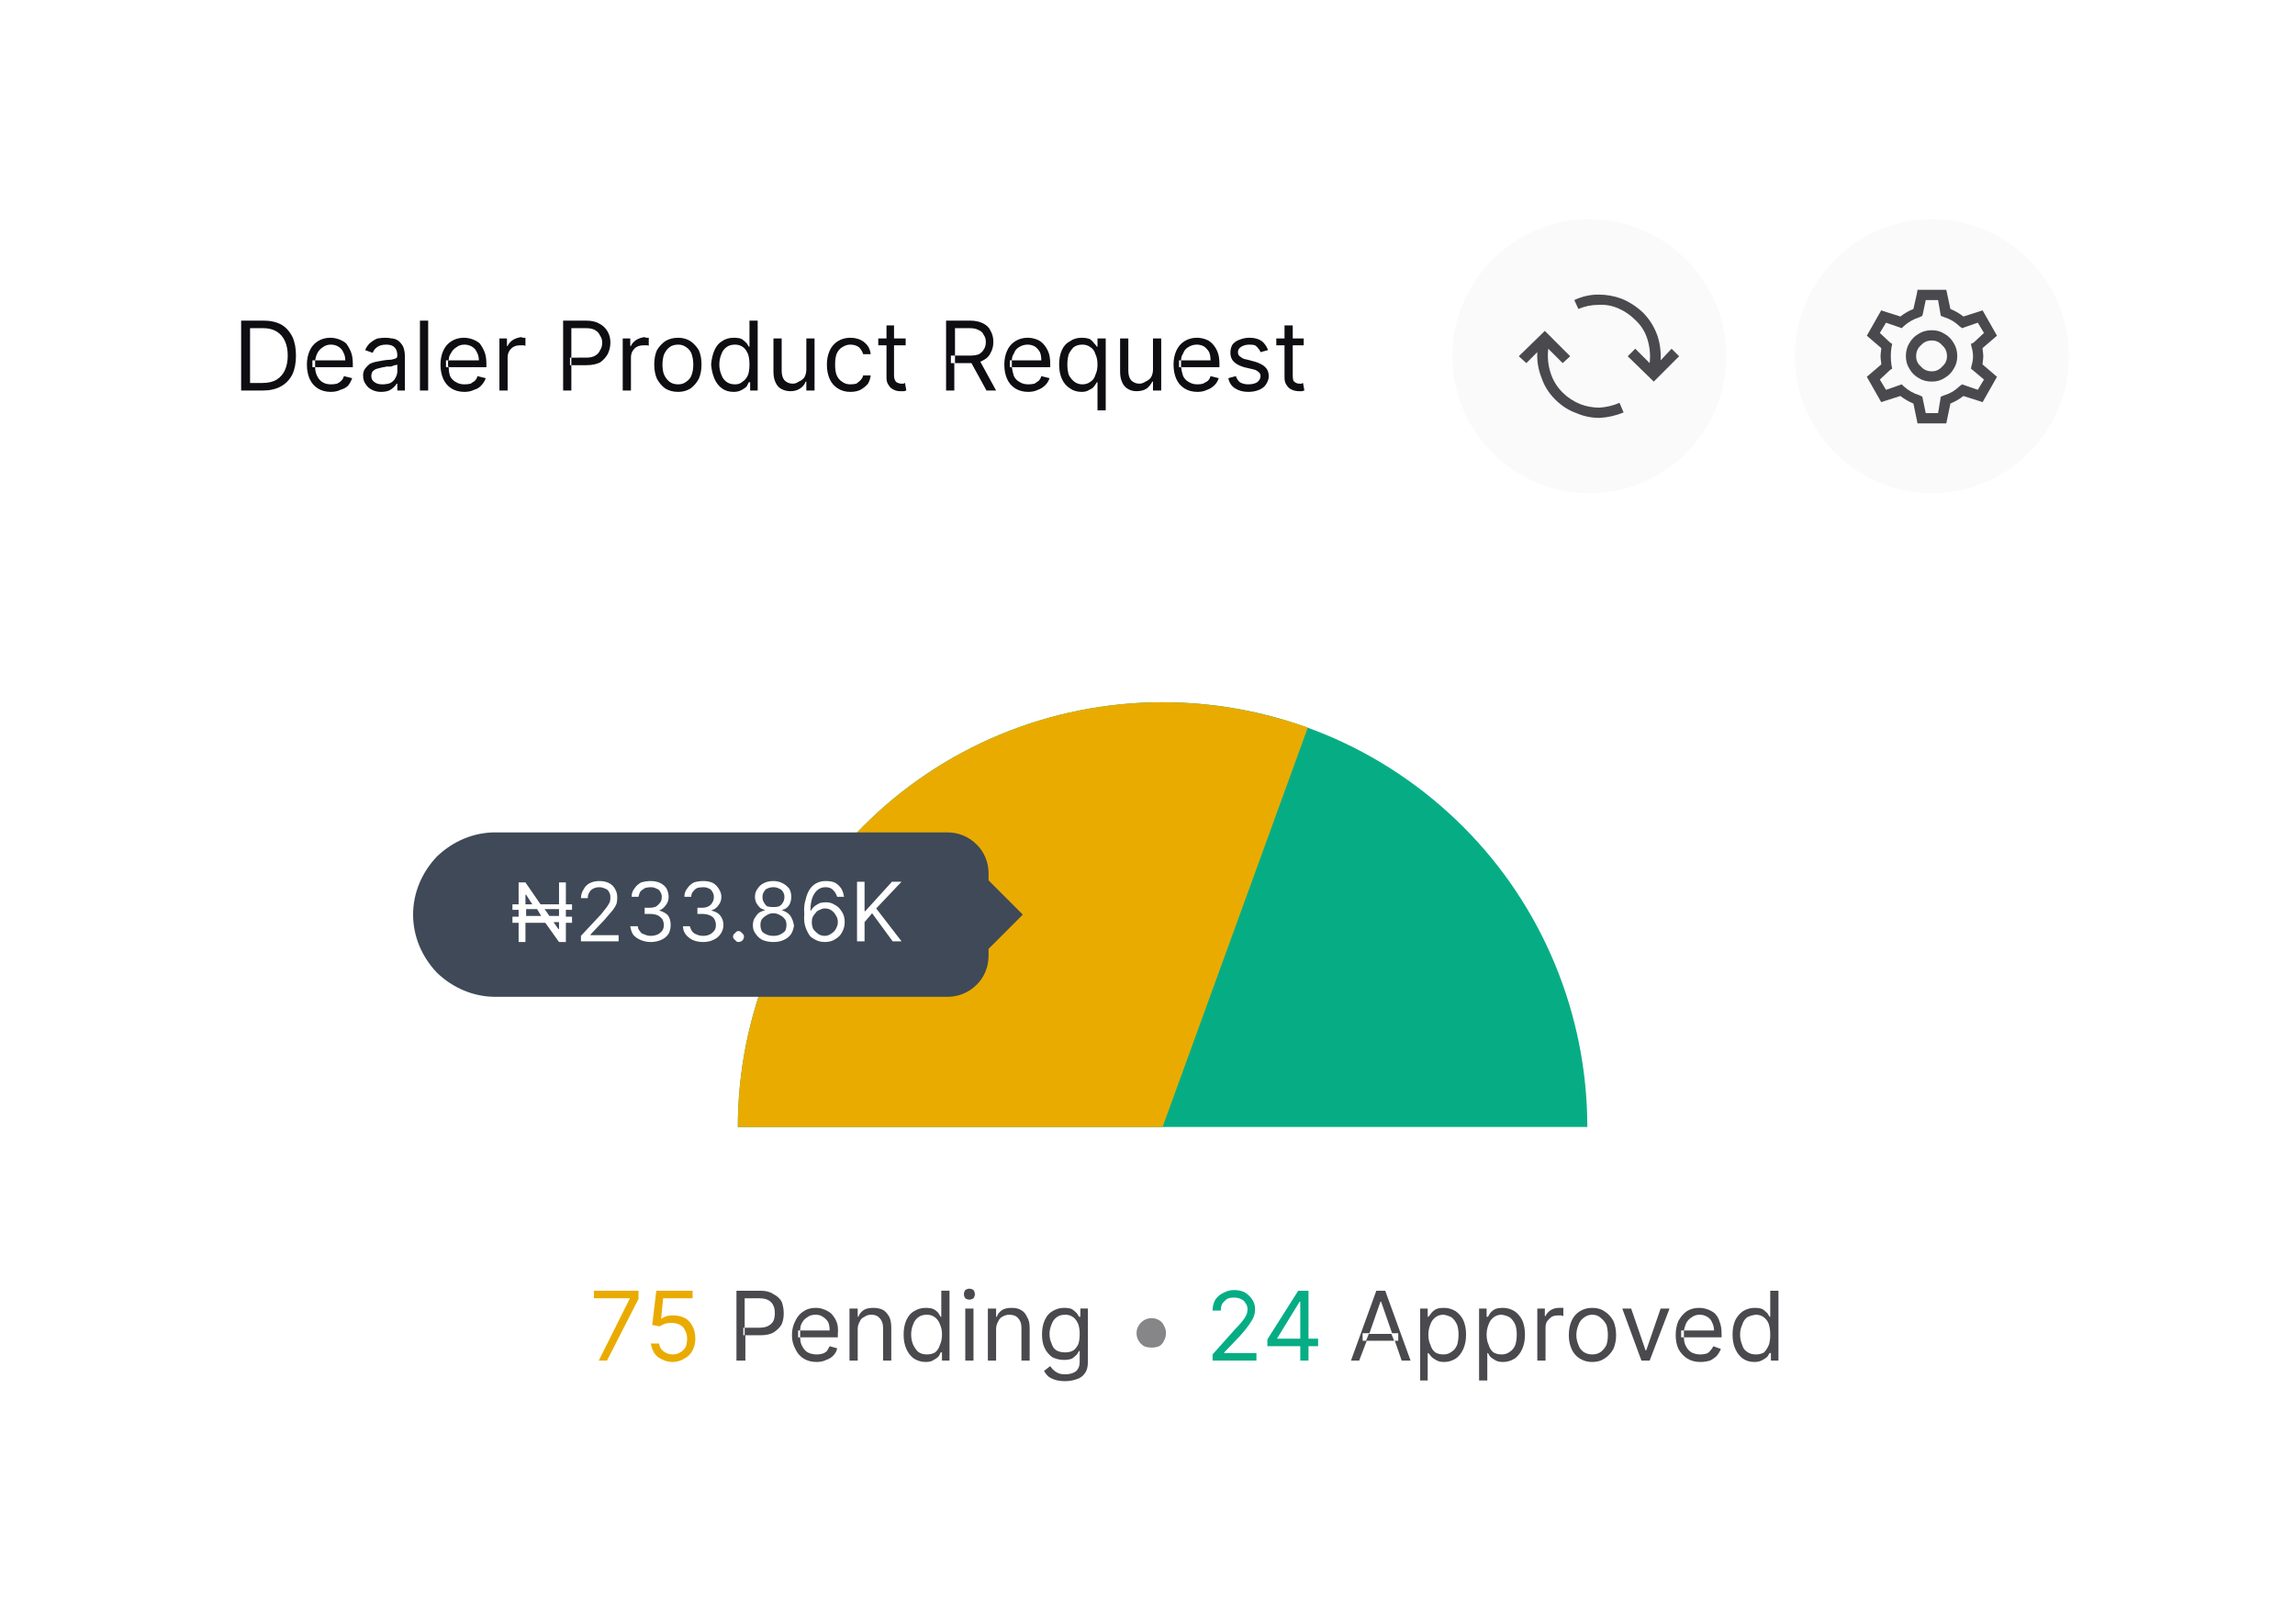
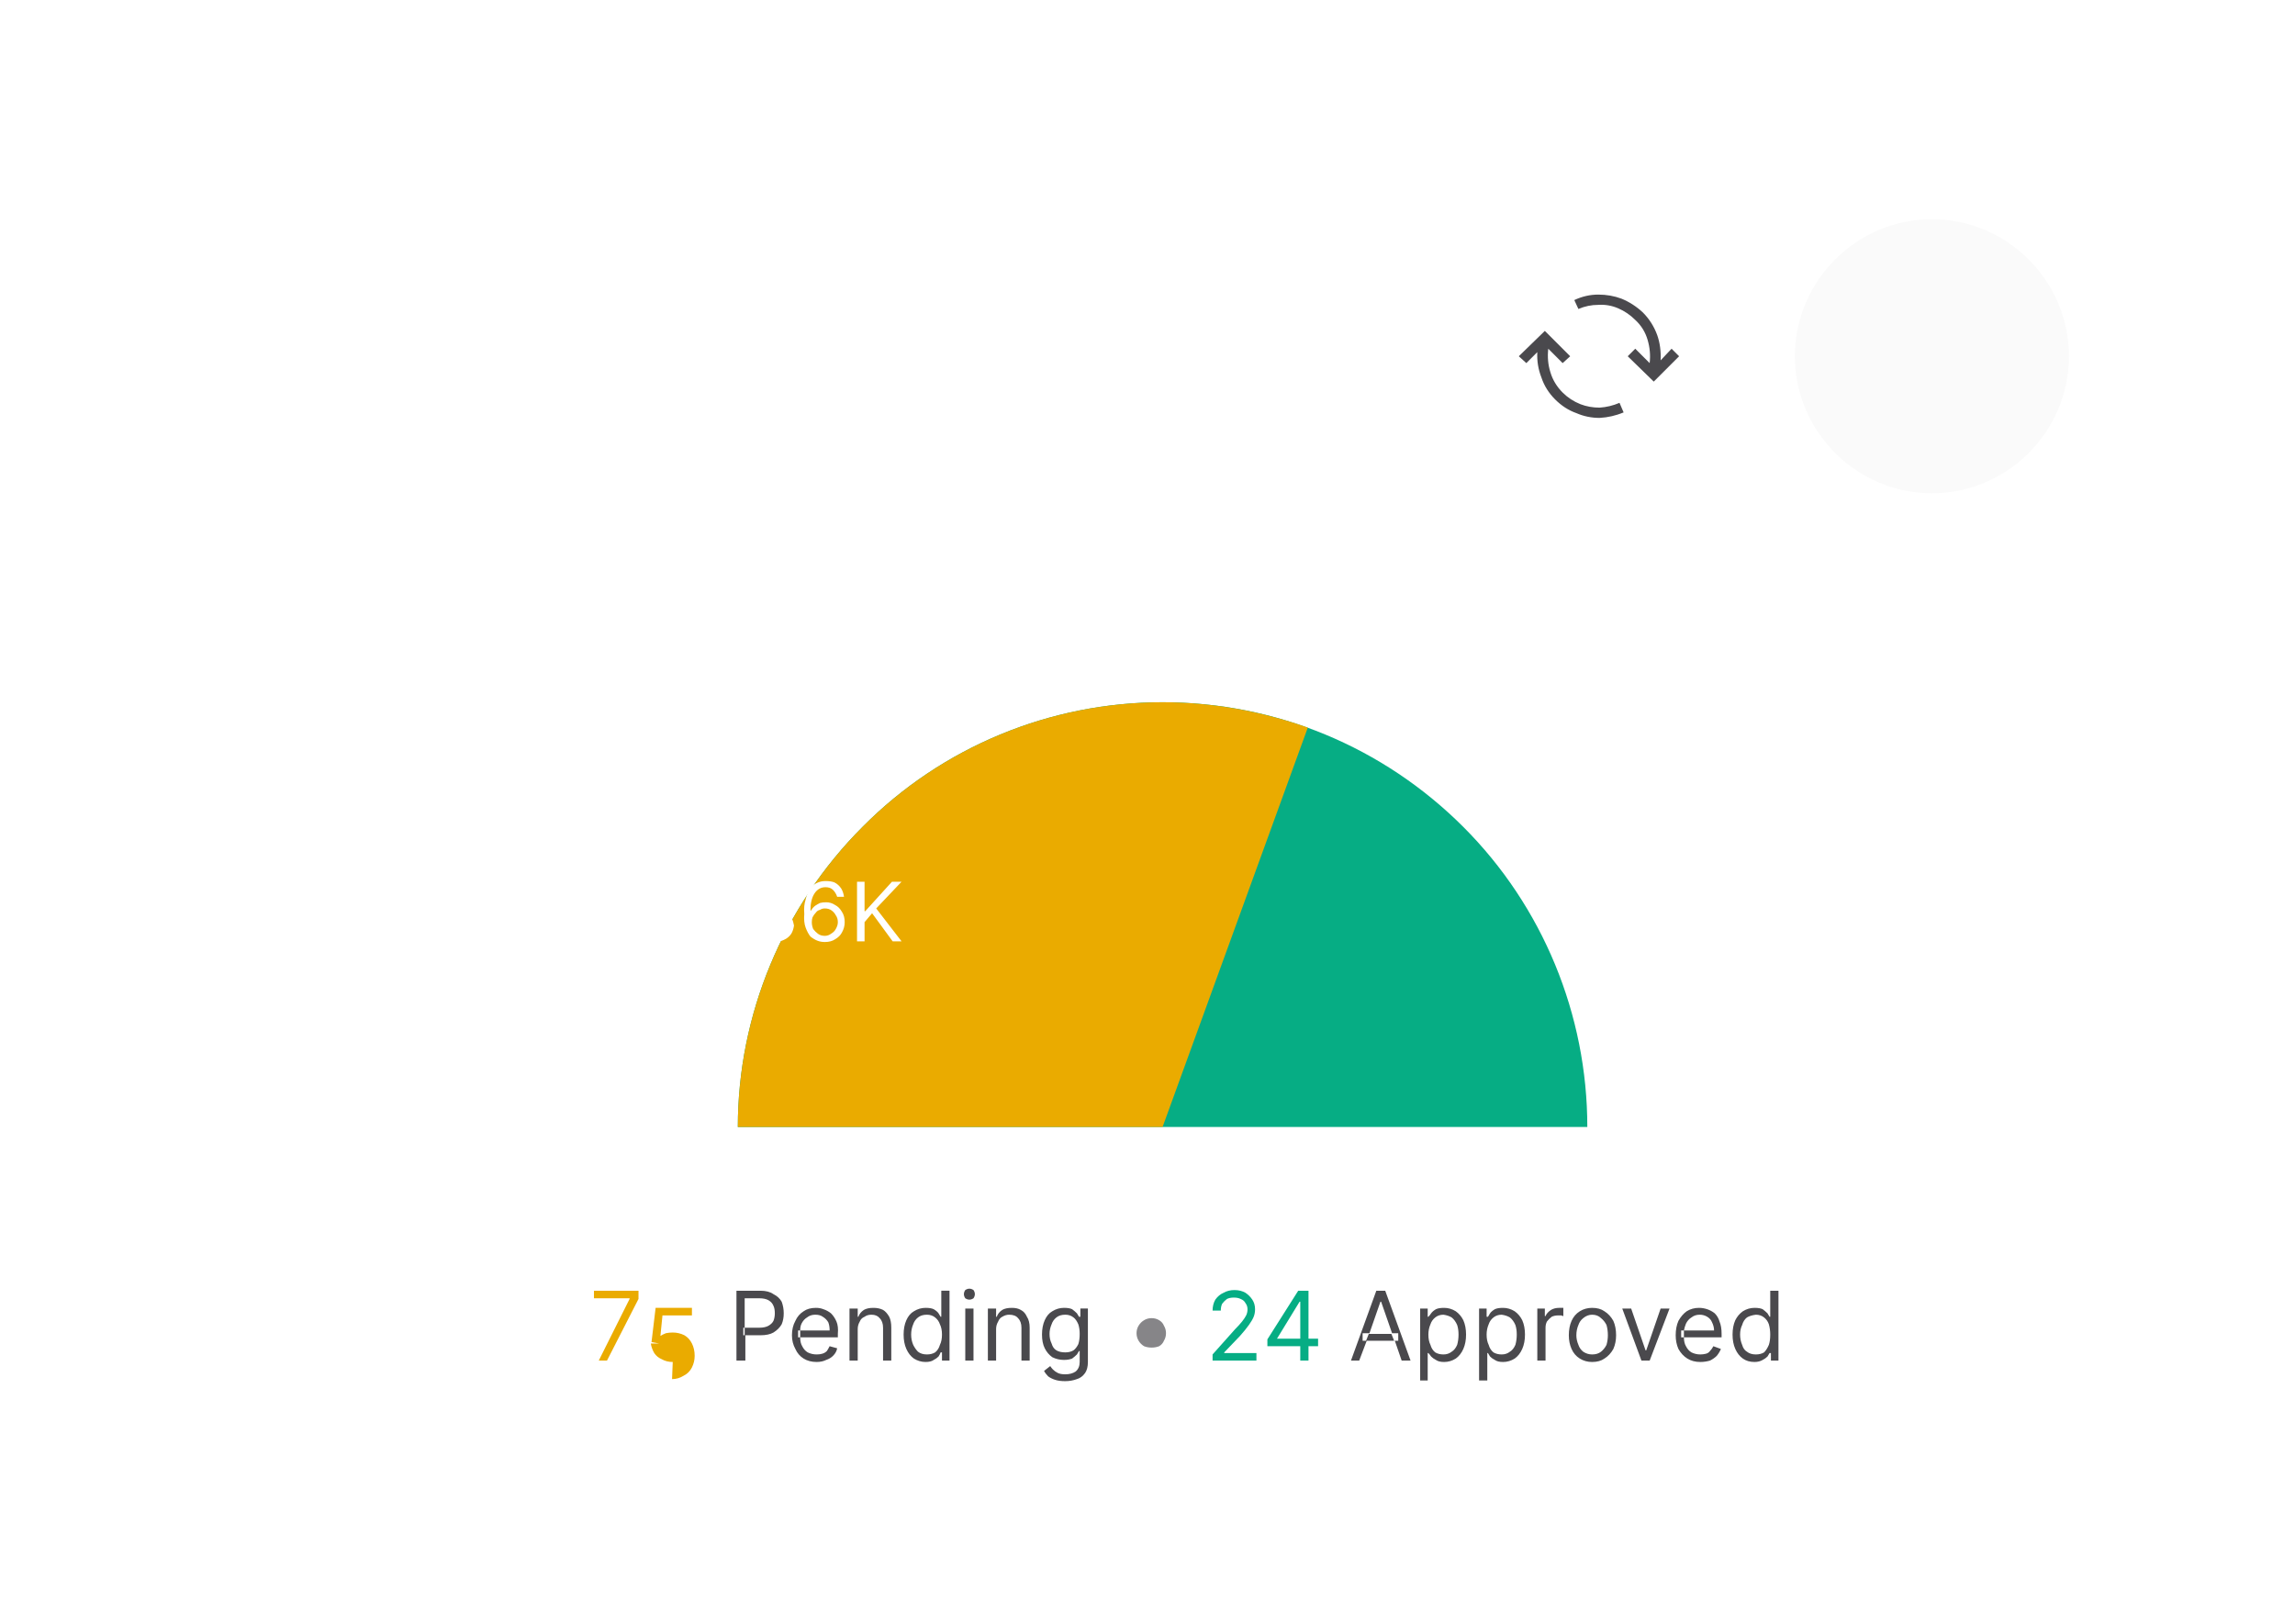
<svg xmlns="http://www.w3.org/2000/svg" version="1.2" viewBox="0 0 335 237" width="335" height="237">
  <style>.a{fill:#fff}.b{fill:#06ad84}.c{fill:#eaab00}.d{fill:#0e0d12}.e{fill:#fafafa}.f{fill:#4a494d}.g{fill:none;stroke:#fff;stroke-width:2}.h{fill:#868588}.i{fill:#3f4957}</style>
  <path class="a" d="m0 0h335v237h-335z" />
  <path fill-rule="evenodd" class="b" d="m169.7 102.5c16.5 0 32.2 6.5 43.9 18.2 11.6 11.6 18.1 27.4 18.1 43.8h-124c0-16.4 6.6-32.2 18.2-43.8 11.6-11.7 27.4-18.2 43.8-18.2z" />
  <path fill-rule="evenodd" class="c" d="m169.7 102.5c7.3 0 14.4 1.3 21.2 3.7l-21.2 58.3h-62c0-16.4 6.6-32.2 18.2-43.8 11.6-11.7 27.4-18.2 43.8-18.2z" />
-   <path fill-rule="evenodd" class="d" d="m38.4 57h-3.2v-10.2h3.3q1.5 0 2.6 0.6 1 0.6 1.6 1.8 0.5 1.1 0.5 2.7 0 1.6-0.5 2.7-0.6 1.2-1.7 1.8-1.1 0.6-2.6 0.6zm-1.9-1.1h1.8q1.3 0 2.1-0.5 0.8-0.5 1.2-1.4 0.4-0.9 0.4-2.1 0-1.2-0.4-2.1-0.4-0.9-1.2-1.4-0.8-0.5-2-0.5h-1.9zm11.8 1.3q-1.1 0-1.9-0.5-0.8-0.5-1.2-1.4-0.4-0.9-0.4-2.1 0-1.1 0.4-2 0.4-0.9 1.2-1.4 0.8-0.5 1.8-0.5 0.6 0 1.2 0.2 0.6 0.2 1.1 0.6 0.4 0.5 0.7 1.2 0.3 0.7 0.3 1.8v0.5h-5.5q0 0.7 0.3 1.3 0.3 0.6 0.8 0.9 0.5 0.3 1.2 0.3 0.5 0 0.9-0.1 0.4-0.2 0.6-0.4 0.3-0.3 0.4-0.7l1.2 0.3q-0.2 0.6-0.6 1.1-0.4 0.4-1.1 0.6-0.6 0.3-1.4 0.3zm-2.3-3.6q0-0.1 0-0.2v-0.6q0-0.1 0-0.2h-0.4v1zm4.4-1q0-0.7-0.3-1.2-0.2-0.5-0.7-0.8-0.5-0.3-1.1-0.3-0.7 0-1.2 0.4-0.5 0.3-0.8 0.9-0.2 0.4-0.3 1zm5.2 4.6q-0.7 0-1.3-0.3-0.6-0.3-0.9-0.8-0.4-0.5-0.4-1.3 0-0.6 0.3-1 0.3-0.4 0.7-0.7 0.4-0.2 0.9-0.3 0.6-0.1 1.1-0.2 0.7-0.1 1.1-0.1 0.5-0.1 0.7-0.2 0.2-0.1 0.2-0.4 0-0.8-0.4-1.2-0.4-0.4-1.2-0.4-0.9 0-1.4 0.4-0.4 0.3-0.6 0.8l-1.1-0.4q0.3-0.7 0.8-1.1 0.5-0.4 1-0.6 0.6-0.1 1.2-0.1 0.4 0 0.9 0.1 0.4 0 0.9 0.3 0.4 0.3 0.7 0.8 0.3 0.6 0.3 1.5v5h-1.1v-1h-0.1q-0.1 0.2-0.4 0.5-0.3 0.3-0.7 0.5-0.5 0.2-1.2 0.2zm0.2-1.1q0.7 0 1.2-0.2 0.5-0.3 0.7-0.7 0.3-0.5 0.3-1v-1q-0.1 0.1-0.4 0.1-0.2 0.1-0.5 0.2-0.4 0-0.7 0-0.3 0.1-0.5 0.1-0.4 0.1-0.8 0.2-0.4 0.1-0.7 0.4-0.2 0.3-0.2 0.7 0 0.6 0.5 0.9 0.4 0.3 1.1 0.3zm6.7-9.3v10.2h-1.2v-10.2zm5.3 10.4q-1.1 0-1.9-0.5-0.8-0.5-1.2-1.4-0.4-0.9-0.4-2.1 0-1.1 0.4-2 0.4-0.9 1.2-1.4 0.8-0.5 1.8-0.5 0.6 0 1.2 0.2 0.6 0.2 1.1 0.6 0.4 0.5 0.7 1.2 0.3 0.7 0.3 1.8v0.5h-5.5q0 0.7 0.2 1.3 0.3 0.6 0.9 0.9 0.5 0.3 1.2 0.3 0.5 0 0.9-0.1 0.3-0.2 0.6-0.4 0.3-0.3 0.4-0.7l1.2 0.3q-0.2 0.6-0.6 1-0.4 0.5-1.1 0.7-0.6 0.3-1.4 0.3zm-2.3-3.6q-0.1-0.1-0.1-0.2v-0.7q0 0 0.1-0.1h-0.4v1zm4.4-1q0-0.7-0.3-1.2-0.2-0.5-0.7-0.8-0.5-0.3-1.1-0.3-0.7 0-1.2 0.4-0.5 0.3-0.8 0.9-0.3 0.4-0.3 1zm3 4.4v-7.6h1.1v1.1h0.1q0.2-0.5 0.8-0.9 0.5-0.3 1.2-0.4 0.1 0.1 0.3 0.1 0.2 0 0.3 0v1.2q-0.1-0.1-0.3-0.1-0.2 0-0.4 0-0.6 0-1 0.2-0.4 0.2-0.7 0.7-0.2 0.4-0.2 0.9v4.8zm9.3 0v-10.2h3.4q1.2 0 2 0.5 0.7 0.4 1.1 1.1 0.4 0.7 0.4 1.6 0 0.9-0.4 1.7-0.4 0.7-1.1 1.2-0.8 0.4-2 0.4h-2.2v3.7zm1.2-3.7v-1.1h-0.2v1.1zm2.2-1.1q0.8 0 1.3-0.3 0.5-0.3 0.7-0.8 0.3-0.4 0.3-1.1 0-0.6-0.3-1-0.2-0.5-0.7-0.8-0.5-0.3-1.3-0.3h-2.2v4.3zm5.3 4.8v-7.6h1.1v1.1h0.1q0.2-0.5 0.8-0.9 0.5-0.3 1.2-0.4 0.1 0.1 0.3 0.1 0.2 0 0.3 0v1.2q0-0.1-0.3-0.1-0.2 0-0.4 0-0.6 0-1 0.2-0.4 0.2-0.7 0.7-0.2 0.4-0.2 0.9v4.8zm8.1 0.2q-1.1 0-1.9-0.5-0.7-0.5-1.2-1.4-0.4-0.9-0.4-2.1 0-1.2 0.4-2.1 0.5-0.8 1.2-1.3 0.8-0.5 1.9-0.5 1 0 1.8 0.5 0.7 0.5 1.2 1.3 0.4 0.9 0.4 2.1 0 1.2-0.4 2.1-0.5 0.9-1.2 1.4-0.8 0.5-1.8 0.5zm0-1.1q0.7 0 1.2-0.4 0.6-0.4 0.8-1.1 0.2-0.6 0.2-1.4 0-0.7-0.2-1.4-0.2-0.7-0.8-1.1-0.5-0.4-1.2-0.4-0.8 0-1.3 0.4-0.5 0.4-0.8 1.1-0.2 0.7-0.2 1.4 0 0.8 0.2 1.4 0.3 0.7 0.8 1.1 0.5 0.4 1.3 0.4zm8.1 1.1q-1 0-1.7-0.5-0.7-0.5-1.1-1.4-0.4-0.9-0.5-2.1 0.1-1.2 0.5-2.1 0.4-0.9 1.1-1.3 0.7-0.5 1.7-0.5 0.8 0 1.2 0.2 0.4 0.3 0.7 0.6 0.2 0.3 0.3 0.5h0.1v-3.8h1.2v10.2h-1.1v-1.2h-0.2q-0.1 0.2-0.3 0.6-0.3 0.3-0.7 0.5-0.5 0.3-1.2 0.3zm0.2-1.1q0.7 0 1.1-0.4 0.5-0.3 0.8-1 0.2-0.6 0.2-1.5 0-0.9-0.2-1.5-0.3-0.7-0.7-1-0.5-0.4-1.2-0.4-0.8 0-1.3 0.4-0.5 0.4-0.7 1-0.3 0.7-0.3 1.5 0 0.8 0.3 1.5 0.2 0.6 0.7 1 0.5 0.4 1.3 0.4zm10.4-2.2v-4.5h1.2v7.6h-1.2v-1.3h-0.1q-0.2 0.6-0.8 1-0.6 0.4-1.4 0.4-0.7 0-1.3-0.3-0.6-0.3-0.9-1-0.3-0.6-0.3-1.6v-4.8h1.2v4.7q0 0.9 0.4 1.4 0.5 0.5 1.2 0.5 0.5 0 0.9-0.3 0.5-0.2 0.8-0.6 0.3-0.5 0.3-1.2zm6.4 3.3q-1 0-1.8-0.5-0.8-0.5-1.2-1.4-0.4-0.9-0.4-2.1 0-1.1 0.4-2 0.4-0.9 1.2-1.4 0.8-0.5 1.8-0.5 0.8 0 1.5 0.3 0.6 0.3 1 0.8 0.4 0.5 0.5 1.3h-1.1q-0.2-0.6-0.6-1-0.5-0.4-1.3-0.4-0.6 0-1.2 0.4-0.5 0.3-0.8 1-0.2 0.6-0.2 1.5 0 0.9 0.2 1.5 0.3 0.7 0.8 1 0.5 0.4 1.2 0.4 0.5 0 0.9-0.1 0.3-0.2 0.6-0.5 0.3-0.3 0.4-0.7h1.1q-0.1 0.7-0.4 1.2-0.4 0.5-1.1 0.9-0.6 0.3-1.5 0.3zm8.1-7.8v1h-1.7v4.4q0 0.5 0.2 0.8 0.1 0.2 0.4 0.3 0.2 0.1 0.5 0.1 0.2 0 0.3 0 0.1-0.1 0.2-0.1l0.2 1.1q-0.1 0-0.3 0.1-0.2 0-0.6 0-0.5 0-0.9-0.2-0.5-0.2-0.8-0.7-0.3-0.4-0.3-1.1v-4.7h-1.2v-1h1.2v-1.9h1.1v1.9zm5.9 7.6v-10.2h3.5q1.1 0 1.9 0.4 0.8 0.4 1.1 1.1 0.4 0.7 0.4 1.6 0 0.9-0.4 1.6-0.3 0.7-1.1 1.1-0.2 0.1-0.4 0.2l2.3 4.2h-1.4l-2.2-4q-0.1 0-0.2 0h-2.3v4zm1.3-4v-1.1h-0.6v1.1zm2.2-1.1q0.8 0 1.3-0.2 0.5-0.3 0.7-0.7 0.3-0.4 0.3-1.1 0-0.6-0.3-1-0.2-0.5-0.7-0.7-0.5-0.3-1.3-0.3h-2.2v4zm8.5 5.3q-1.1 0-1.9-0.5-0.8-0.5-1.2-1.4-0.4-0.9-0.4-2.1 0-1.1 0.4-2 0.4-0.9 1.2-1.4 0.8-0.5 1.8-0.5 0.6 0 1.2 0.2 0.6 0.2 1 0.6 0.5 0.5 0.8 1.2 0.3 0.7 0.3 1.8v0.5h-5.6q0.1 0.7 0.3 1.3 0.3 0.6 0.9 0.9 0.5 0.3 1.2 0.3 0.5 0 0.9-0.1 0.3-0.2 0.6-0.4 0.3-0.3 0.4-0.7l1.2 0.3q-0.2 0.6-0.6 1-0.5 0.5-1.1 0.7-0.6 0.3-1.4 0.3zm-2.4-3.6q0-0.1 0-0.2v-0.7q0 0 0-0.1h-0.3v1zm4.3-1q0-0.7-0.2-1.2-0.3-0.5-0.7-0.8-0.5-0.3-1.1-0.3-0.7 0-1.3 0.4-0.5 0.3-0.7 0.9-0.3 0.4-0.3 1zm8.2 7.3v-4.1h-0.1q-0.1 0.2-0.4 0.6-0.2 0.3-0.7 0.5-0.4 0.3-1.1 0.3-1 0-1.7-0.5-0.8-0.5-1.2-1.4-0.4-0.9-0.4-2.1 0-1.2 0.4-2.1 0.4-0.9 1.2-1.3 0.7-0.5 1.7-0.5 0.7 0 1.2 0.2 0.4 0.3 0.6 0.6 0.3 0.3 0.4 0.5h0.1v-1.2h1.2v10.5zm-2.2-3.8q0.7 0 1.2-0.4 0.5-0.3 0.7-1 0.3-0.6 0.3-1.5 0-0.9-0.3-1.5-0.2-0.7-0.7-1-0.5-0.4-1.2-0.4-0.8 0-1.3 0.4-0.4 0.4-0.7 1-0.2 0.7-0.2 1.5 0 0.8 0.2 1.5 0.3 0.6 0.8 1 0.5 0.4 1.2 0.4zm10.3-2.2v-4.5h1.2v7.6h-1.2v-1.3h-0.1q-0.3 0.6-0.8 1-0.6 0.4-1.5 0.4-0.7 0-1.2-0.3-0.6-0.3-0.9-1-0.3-0.6-0.3-1.6v-4.8h1.2v4.7q0 0.9 0.4 1.4 0.5 0.5 1.2 0.5 0.5 0 0.9-0.3 0.5-0.2 0.8-0.6 0.3-0.5 0.3-1.2zm6.5 3.3q-1.1 0-1.9-0.5-0.8-0.5-1.2-1.4-0.4-0.9-0.4-2.1 0-1.1 0.4-2 0.4-0.9 1.2-1.4 0.8-0.5 1.8-0.5 0.6 0 1.2 0.2 0.6 0.2 1 0.6 0.5 0.5 0.8 1.2 0.3 0.7 0.3 1.8v0.5h-5.6q0.1 0.7 0.3 1.3 0.3 0.6 0.9 0.9 0.5 0.3 1.2 0.3 0.5 0 0.8-0.1 0.4-0.2 0.7-0.4 0.3-0.3 0.4-0.7l1.2 0.3q-0.2 0.6-0.6 1-0.5 0.5-1.1 0.7-0.6 0.3-1.4 0.3zm-2.4-3.6q0-0.1 0-0.2v-0.7q0 0 0-0.1h-0.3v1zm4.3-1q0-0.7-0.2-1.2-0.3-0.5-0.7-0.8-0.5-0.3-1.1-0.3-0.7 0-1.3 0.4-0.5 0.3-0.7 0.9-0.3 0.4-0.3 1zm8.4-1.5l-1.1 0.3q-0.1-0.3-0.3-0.5-0.2-0.3-0.5-0.5-0.3-0.1-0.8-0.1-0.7 0-1.2 0.3-0.5 0.3-0.5 0.8 0 0.5 0.4 0.7 0.3 0.3 1 0.4l1.1 0.3q1 0.3 1.5 0.8 0.5 0.5 0.5 1.3 0 0.6-0.4 1.2-0.3 0.5-1 0.8-0.7 0.3-1.6 0.3-1.1 0-1.9-0.5-0.8-0.5-1-1.5l1.1-0.3q0.2 0.6 0.6 0.9 0.5 0.3 1.2 0.3 0.8 0 1.3-0.3 0.5-0.4 0.5-0.9 0-0.4-0.3-0.6-0.3-0.3-0.8-0.4l-1.3-0.3q-1-0.3-1.5-0.8-0.5-0.5-0.5-1.3 0-0.7 0.3-1.2 0.4-0.5 1-0.7 0.7-0.3 1.5-0.3 1.1 0 1.8 0.5 0.6 0.5 0.9 1.3zm5.2-1.7v1h-1.6v4.4q0 0.5 0.1 0.8 0.2 0.2 0.4 0.3 0.2 0.1 0.5 0.1 0.2 0 0.3 0 0.1-0.1 0.2-0.1l0.2 1.1q-0.1 0-0.3 0.1-0.2 0-0.5 0-0.5 0-1-0.2-0.5-0.2-0.8-0.7-0.3-0.4-0.3-1.1v-4.7h-1.2v-1h1.2v-1.9h1.2v1.9z" />
  <path class="e" d="m282 72c11 0 20-9 20-20 0-11-9-20-20-20-11 0-20 9-20 20 0 11 9 20 20 20z" />
-   <path fill-rule="evenodd" class="f" d="m284.1 42.3l0.6 2.8q1 0.4 1.9 1.1l2.2-0.7 0.6-0.2 2.1 3.7-2.1 1.8v0.2q0.1 0.7 0.1 1 0 0.3-0.1 1v0.2l2.1 1.8-2.1 3.7-0.6-0.2-2.2-0.7q-0.9 0.7-1.9 1.1l-0.6 2.9h-4.2l-0.6-2.9q-1-0.4-1.9-1.1l-2.2 0.7-0.6 0.2-2.1-3.7 2.1-1.8v-0.2q-0.1-0.7-0.1-1 0-0.3 0.1-1v-0.2l-2.1-1.8 2.1-3.7 0.6 0.2 2.2 0.7q0.9-0.7 1.9-1.1l0.5-2.2 0.1-0.6zm-3.4 3.4l-0.1 0.4-0.4 0.2q-1.3 0.4-2.3 1.3l-0.3 0.3-2.3-0.8-0.9 1.5 1.5 1.4 0.3 0.2-0.1 0.5q-0.1 0.6-0.1 1.3 0 0.7 0.1 1.3l0.1 0.5-0.3 0.2-1.5 1.4 0.9 1.5 2.3-0.8 0.3 0.3q1 0.9 2.3 1.3l0.4 0.2 0.5 2.4h1.8l0.4-2.4 0.5-0.2q1.3-0.4 2.2-1.3l0.4-0.3 2.3 0.8 0.9-1.5-1.9-1.6 0.1-0.5q0.2-0.6 0.2-1.3 0-0.7-0.2-1.3l-0.1-0.5 0.4-0.2 1.5-1.4-0.9-1.5-2.3 0.8-0.4-0.3q-0.9-0.9-2.2-1.3l-0.5-0.2-0.4-2.3h-1.8zm3.1 3q0.9 0.5 1.4 1.4 0.5 0.8 0.5 1.9 0 1-0.5 1.8-0.5 0.9-1.4 1.4-0.8 0.5-1.8 0.5-1.1 0-1.9-0.5-0.9-0.5-1.4-1.4-0.5-0.8-0.5-1.8 0-1.1 0.5-1.9 0.5-0.9 1.4-1.4 0.8-0.5 1.9-0.5 1 0 1.8 0.5zm-3.4 1.7q-0.7 0.6-0.7 1.6 0 0.9 0.7 1.5 0.6 0.7 1.6 0.7 0.9 0 1.5-0.7 0.7-0.6 0.7-1.5 0-1-0.7-1.6-0.6-0.7-1.5-0.7-1 0-1.6 0.7z" />
-   <path class="e" d="m232 72c11 0 20-9 20-20 0-11-9-20-20-20-11 0-20 9-20 20 0 11 9 20 20 20z" />
  <path class="f" d="m239.8 45.6q-1.4-1.3-3.1-2-1.6-0.6-3.4-0.6-1.8 0-3.5 0.8l0.6 1.3q1.4-0.6 2.9-0.6 1.5-0.1 2.9 0.5 1.4 0.6 2.5 1.7 1.3 1.2 1.8 2.9 0.5 1.7 0.3 3.4l-2.1-2.1-1.1 1.1 3.8 3.7 3.7-3.7-1.1-1.1-1.6 1.7q0.1-2-0.5-3.7-0.7-1.9-2.1-3.3zm-3.4 13.2q-1.4 0.6-2.9 0.7-1.5 0-2.8-0.5-1.5-0.6-2.6-1.7-1.3-1.3-1.8-3-0.5-1.6-0.3-3.4l2.1 2.1 1.1-1-3.7-3.7-3.8 3.7 1.1 1 1.6-1.6q-0.1 1.9 0.6 3.7 0.6 1.8 2 3.2 1.4 1.4 3.1 2 1.6 0.7 3.4 0.7 1.8-0.1 3.5-0.8z" />
  <path class="a" d="m302 184.5h-268v20h268z" />
  <path fill-rule="evenodd" class="g" d="m301 185.5h-266v18h266z" />
-   <path class="c" d="m87.4 198.6l4.5-9v-0.1h-5.2v-1.1h6.5v1.2l-4.6 9zm10.8 0.2q-0.9 0-1.6-0.4-0.7-0.3-1.1-0.9-0.4-0.7-0.5-1.4h1.2q0.1 0.7 0.6 1.1 0.6 0.5 1.4 0.5 0.6 0 1.1-0.3 0.5-0.3 0.8-0.8 0.2-0.6 0.2-1.2 0-0.7-0.3-1.2-0.2-0.5-0.7-0.8-0.6-0.3-1.2-0.3-0.5 0-1 0.1-0.5 0.2-0.8 0.4l-1.1-0.2 0.6-5h5.3v1.1h-4.3l-0.3 3q0.3-0.2 0.8-0.4 0.5-0.1 1-0.1 0.9 0 1.7 0.4 0.7 0.4 1.1 1.2 0.4 0.8 0.4 1.8 0 0.9-0.4 1.7-0.4 0.8-1.2 1.2-0.8 0.5-1.7 0.5z" />
+   <path class="c" d="m87.4 198.6l4.5-9v-0.1h-5.2v-1.1h6.5v1.2l-4.6 9zm10.8 0.2q-0.9 0-1.6-0.4-0.7-0.3-1.1-0.9-0.4-0.7-0.5-1.4h1.2l-1.1-0.2 0.6-5h5.3v1.1h-4.3l-0.3 3q0.3-0.2 0.8-0.4 0.5-0.1 1-0.1 0.9 0 1.7 0.4 0.7 0.4 1.1 1.2 0.4 0.8 0.4 1.8 0 0.9-0.4 1.7-0.4 0.8-1.2 1.2-0.8 0.5-1.7 0.5z" />
  <path fill-rule="evenodd" class="f" d="m107.5 198.6v-10.2h3.5q1.2 0 1.9 0.5 0.8 0.4 1.2 1.1 0.3 0.8 0.3 1.7 0 0.9-0.3 1.6-0.4 0.7-1.2 1.2-0.7 0.4-1.9 0.4h-2.2v3.7zm1.2-3.7v-1.1h-0.2v1.1zm2.1-1.1q0.9 0 1.4-0.3 0.5-0.3 0.7-0.7 0.2-0.5 0.2-1.1 0-0.7-0.2-1.1-0.2-0.5-0.7-0.8-0.5-0.3-1.4-0.3h-2.1v4.3zm8.4 5q-1.1 0-1.9-0.5-0.8-0.5-1.2-1.4-0.5-0.9-0.5-2 0-1.2 0.5-2.1 0.4-0.9 1.2-1.4 0.7-0.5 1.8-0.5 0.6 0 1.1 0.2 0.6 0.2 1.1 0.6 0.5 0.5 0.8 1.2 0.3 0.7 0.2 1.8v0.5h-5.5q0 0.8 0.3 1.3 0.3 0.6 0.8 0.9 0.6 0.3 1.3 0.3 0.5 0 0.8-0.1 0.4-0.1 0.7-0.4 0.2-0.3 0.4-0.7l1.1 0.3q-0.1 0.6-0.6 1.1-0.4 0.4-1 0.6-0.6 0.3-1.4 0.3zm-2.4-3.6q0-0.1 0-0.2v-0.6q0-0.1 0-0.2h-0.3v1zm4.3-1q0-0.7-0.2-1.2-0.3-0.5-0.8-0.8-0.4-0.3-1.1-0.3-0.7 0-1.2 0.4-0.5 0.3-0.8 0.9-0.2 0.4-0.2 1zm4.1-0.2v4.6h-1.2v-7.6h1.2v1.2h0.1q0.2-0.6 0.8-1 0.5-0.3 1.4-0.3 0.8 0 1.4 0.3 0.5 0.3 0.9 1 0.3 0.6 0.3 1.6v4.8h-1.2v-4.8q0-0.9-0.5-1.4-0.4-0.5-1.2-0.5-0.6 0-1 0.3-0.5 0.2-0.7 0.7-0.3 0.5-0.3 1.1zm9.9 4.8q-0.9 0-1.7-0.5-0.7-0.5-1.1-1.4-0.4-0.9-0.4-2.1 0-1.2 0.4-2.1 0.4-0.9 1.1-1.3 0.8-0.5 1.7-0.5 0.8 0 1.2 0.2 0.5 0.3 0.7 0.6 0.2 0.3 0.3 0.5h0.1v-3.8h1.2v10.2h-1.1v-1.2h-0.2q-0.1 0.3-0.3 0.6-0.3 0.3-0.7 0.5-0.4 0.3-1.2 0.3zm0.2-1.1q0.7 0 1.2-0.3 0.5-0.4 0.7-1.1 0.3-0.6 0.3-1.5 0-0.9-0.3-1.5-0.2-0.6-0.7-1-0.5-0.4-1.2-0.4-0.8 0-1.3 0.4-0.5 0.4-0.7 1-0.3 0.7-0.3 1.5 0 0.8 0.3 1.5 0.3 0.6 0.7 1 0.5 0.4 1.3 0.4zm5.6 0.9v-7.6h1.2v7.6zm0.6-8.9q-0.3 0-0.6-0.2-0.2-0.3-0.2-0.6 0-0.3 0.2-0.6 0.3-0.2 0.6-0.2 0.3 0 0.6 0.2 0.2 0.3 0.2 0.6 0 0.3-0.2 0.6-0.3 0.2-0.6 0.2zm3.9 4.3v4.6h-1.2v-7.6h1.2v1.2h0.1q0.2-0.6 0.8-1 0.5-0.3 1.4-0.3 0.8 0 1.3 0.3 0.6 0.3 0.9 1 0.4 0.6 0.4 1.6v4.8h-1.2v-4.8q0-0.9-0.5-1.4-0.4-0.5-1.3-0.5-0.5 0-1 0.3-0.4 0.2-0.6 0.7-0.3 0.5-0.3 1.1zm10.1 7.6q-0.9 0-1.5-0.2-0.6-0.2-1-0.5-0.4-0.4-0.6-0.8l0.9-0.7q0.2 0.3 0.4 0.5 0.3 0.3 0.7 0.5 0.4 0.2 1.1 0.2 0.9 0 1.5-0.4 0.6-0.5 0.6-1.4v-1.6h-0.1q-0.1 0.2-0.3 0.5-0.3 0.3-0.7 0.6-0.5 0.2-1.2 0.2-0.9 0-1.7-0.4-0.7-0.5-1.1-1.3-0.4-0.8-0.4-2 0-1.2 0.4-2.1 0.4-0.9 1.1-1.3 0.8-0.5 1.7-0.5 0.8 0 1.2 0.2 0.4 0.3 0.7 0.6 0.2 0.3 0.3 0.5h0.2v-1.2h1.1v7.8q0 1-0.4 1.6-0.5 0.7-1.2 0.9-0.8 0.3-1.7 0.3zm0-4.2q0.7 0 1.2-0.3 0.4-0.3 0.7-0.9 0.2-0.6 0.2-1.5 0-0.8-0.2-1.4-0.3-0.7-0.7-1-0.5-0.4-1.2-0.4-0.8 0-1.3 0.4-0.5 0.4-0.7 1-0.3 0.7-0.3 1.4 0 0.8 0.3 1.4 0.2 0.7 0.7 1 0.5 0.3 1.3 0.3zm42.9 1.2h-1.2l3.7-10.2h1.3l3.7 10.2h-1.3l-1-2.9h0.5v-1.1h-0.9l-1.6-4.6h-0.1l-1.6 4.6h-1v1.1h0.6zm1-2.9l0.4-1h3.3l0.4 1zm7.9 5.8v-10.5h1.1v1.2h0.1q0.2-0.2 0.4-0.5 0.2-0.3 0.7-0.6 0.4-0.2 1.2-0.2 0.9 0 1.7 0.5 0.7 0.5 1.1 1.3 0.4 0.9 0.4 2.1 0 1.2-0.4 2.1-0.4 0.9-1.1 1.4-0.8 0.5-1.7 0.5-0.8 0-1.2-0.3-0.4-0.2-0.7-0.5-0.2-0.3-0.4-0.5h-0.1v4zm1.2-6.7q0 0.9 0.3 1.5 0.2 0.7 0.7 1.1 0.5 0.3 1.2 0.3 0.7 0 1.2-0.4 0.5-0.3 0.8-1 0.2-0.7 0.2-1.5 0-0.8-0.2-1.4-0.3-0.7-0.8-1.1-0.5-0.3-1.2-0.4-0.7 0-1.2 0.4-0.5 0.4-0.7 1-0.3 0.7-0.3 1.5zm7.4 6.7v-10.5h1.1v1.2h0.2q0.1-0.2 0.3-0.5 0.2-0.3 0.7-0.6 0.4-0.2 1.2-0.2 0.9 0 1.7 0.5 0.7 0.5 1.1 1.3 0.4 0.9 0.4 2.1 0 1.2-0.4 2.1-0.4 0.9-1.1 1.4-0.8 0.5-1.7 0.5-0.8 0-1.2-0.3-0.4-0.2-0.7-0.5-0.2-0.3-0.3-0.5h-0.1v4zm1.1-6.7q0 0.9 0.3 1.5 0.2 0.7 0.7 1.1 0.5 0.3 1.2 0.3 0.7 0 1.2-0.4 0.5-0.3 0.8-1 0.2-0.7 0.2-1.5 0-0.8-0.2-1.4-0.3-0.7-0.8-1.1-0.5-0.3-1.2-0.4-0.7 0-1.2 0.4-0.5 0.4-0.7 1-0.3 0.7-0.3 1.5zm7.4 3.8v-7.6h1.1v1.1h0.1q0.2-0.5 0.8-0.9 0.5-0.3 1.2-0.3 0.1 0 0.3 0 0.2 0 0.3 0v1.2q-0.1 0-0.3-0.1-0.2 0-0.4 0-0.6 0-1 0.2-0.4 0.3-0.7 0.7-0.2 0.4-0.2 0.9v4.8zm8 0.2q-1 0-1.8-0.5-0.8-0.5-1.2-1.4-0.4-0.9-0.4-2 0-1.2 0.4-2.1 0.4-0.9 1.2-1.4 0.8-0.5 1.8-0.5 1.1 0 1.8 0.5 0.8 0.5 1.3 1.4 0.4 0.9 0.4 2.1 0 1.1-0.4 2-0.5 0.9-1.3 1.4-0.7 0.5-1.8 0.5zm0-1.1q0.8 0 1.3-0.4 0.5-0.4 0.8-1 0.2-0.7 0.2-1.4 0-0.8-0.2-1.5-0.3-0.6-0.8-1-0.5-0.5-1.3-0.5-0.7 0-1.3 0.5-0.5 0.4-0.7 1-0.3 0.7-0.3 1.5 0 0.7 0.3 1.4 0.2 0.6 0.7 1 0.6 0.4 1.3 0.4zm11.3-6.7l-2.9 7.6h-1.2l-2.8-7.6h1.3l2.1 6.1h0.1l2.1-6.1zm4.5 7.8q-1.1 0-1.9-0.5-0.8-0.5-1.3-1.4-0.4-0.9-0.4-2 0-1.2 0.4-2.1 0.5-0.9 1.2-1.4 0.8-0.5 1.8-0.5 0.6 0 1.2 0.2 0.6 0.2 1.1 0.6 0.5 0.5 0.7 1.2 0.3 0.7 0.3 1.8v0.5h-5.5q0 0.8 0.3 1.3 0.3 0.6 0.8 0.9 0.6 0.3 1.3 0.3 0.4 0 0.8-0.1 0.4-0.1 0.6-0.4 0.3-0.3 0.5-0.7l1.1 0.4q-0.2 0.5-0.6 1-0.4 0.4-1 0.7-0.7 0.2-1.4 0.2zm-2.4-3.6q0-0.1 0-0.1v-0.7q0-0.1 0-0.2h-0.4v1zm4.4-1q0-0.6-0.3-1.2-0.2-0.5-0.7-0.8-0.5-0.3-1.1-0.3-0.7 0-1.2 0.4-0.5 0.3-0.8 0.9-0.2 0.5-0.3 1zm5.9 4.6q-1 0-1.7-0.5-0.7-0.5-1.1-1.4-0.4-0.9-0.4-2.1 0-1.2 0.4-2.1 0.4-0.8 1.1-1.3 0.8-0.5 1.7-0.5 0.8 0 1.2 0.2 0.4 0.3 0.7 0.6 0.2 0.3 0.3 0.5h0.1v-3.8h1.2v10.2h-1.1v-1.1h-0.2q-0.1 0.2-0.3 0.5-0.3 0.3-0.7 0.5-0.5 0.3-1.2 0.3zm0.2-1.1q0.7 0 1.2-0.3 0.4-0.4 0.7-1.1 0.2-0.6 0.2-1.5 0-0.8-0.2-1.5-0.2-0.6-0.7-1-0.5-0.4-1.2-0.4-0.8 0.1-1.3 0.4-0.5 0.4-0.7 1.1-0.3 0.6-0.3 1.4 0 0.8 0.3 1.5 0.2 0.7 0.7 1 0.5 0.4 1.3 0.4z" />
  <path class="h" d="m168.1 196.7q-0.6 0-1.1-0.2-0.5-0.3-0.8-0.8-0.3-0.5-0.3-1.1 0-0.6 0.3-1.1 0.3-0.5 0.8-0.8 0.5-0.3 1.1-0.3 0.6 0 1.1 0.3 0.5 0.3 0.7 0.8 0.3 0.5 0.3 1.1 0 0.6-0.3 1.1-0.2 0.5-0.7 0.8-0.5 0.2-1.1 0.2z" />
  <path class="b" d="m177 198.6v-0.9l3.3-3.7q0.6-0.6 1-1.1 0.4-0.5 0.6-0.9 0.2-0.4 0.2-0.9 0-0.5-0.3-0.9-0.2-0.4-0.7-0.6-0.4-0.2-1-0.2-0.6 0-1 0.2-0.4 0.3-0.7 0.7-0.2 0.4-0.2 1h-1.2q0-0.9 0.4-1.6 0.5-0.7 1.2-1 0.7-0.4 1.6-0.4 0.9 0 1.6 0.4 0.6 0.4 1 1 0.4 0.6 0.4 1.4 0 0.6-0.2 1.1-0.2 0.5-0.7 1.2-0.5 0.7-1.3 1.6l-2.3 2.4v0.1h4.7v1.1zm8-2.1v-1l4.5-7.1h0.7v1.6h-0.5l-3.3 5.4h6v1.1zm4.8 2.1v-2.4-0.5-7.3h1.2v10.2z" />
-   <path class="i" d="m138.3 121.5c1.6 0 3.1 0.6 4.3 1.8 1.1 1.1 1.7 2.6 1.7 4.2v1l5 5-5 5v1c0 1.6-0.6 3.1-1.7 4.2-1.2 1.2-2.7 1.8-4.3 1.8h-66c-3.2 0-6.2-1.3-8.5-3.5-2.2-2.3-3.5-5.3-3.5-8.5 0-3.2 1.3-6.2 3.5-8.5 2.3-2.2 5.3-3.5 8.5-3.5z" />
  <path fill-rule="evenodd" class="a" d="m83.5 132v0.8h-0.9v1h0.9v0.9h-0.9v2.8h-1l-2-2.8h-2.9v2.8h-1v-2.8h-0.9v-0.9h0.9v-1h-0.9v-0.8h0.9v-3.2h1l2.2 3.2h2.7v-3.2h1v3.2zm-6.7-1.4h-0.1v1.4h1zm4.7 5h0.1v-1h-0.8zm0.1-2.9h-2.1l0.7 1h1.4zm-3.2 0h-1.6v1h2.2zm6.4 4.7v-0.8l2.9-3.1q0.5-0.6 0.8-1 0.3-0.4 0.5-0.8 0.1-0.3 0.1-0.7 0-0.5-0.2-0.8-0.2-0.4-0.6-0.5-0.4-0.2-0.8-0.2-0.5 0-0.9 0.2-0.4 0.2-0.6 0.6-0.2 0.3-0.2 0.8h-1q0-0.7 0.4-1.3 0.3-0.6 0.9-0.9 0.6-0.3 1.4-0.3 0.8 0 1.4 0.3 0.6 0.3 0.9 0.9 0.3 0.5 0.3 1.2 0 0.5-0.1 0.9-0.2 0.5-0.6 1-0.5 0.6-1.2 1.4l-2 2.1v0.1h4.1v0.9zm10.2 0.1q-0.8 0-1.5-0.3-0.7-0.3-1.1-0.8-0.3-0.5-0.4-1.2h1.1q0 0.4 0.3 0.7 0.2 0.4 0.7 0.5 0.4 0.2 0.9 0.2 0.5 0 1-0.2 0.4-0.2 0.7-0.6 0.2-0.3 0.2-0.8 0-0.4-0.2-0.8-0.3-0.4-0.7-0.6-0.5-0.2-1.2-0.2h-0.7v-0.9h0.7q0.6 0 1-0.2 0.3-0.2 0.6-0.6 0.2-0.3 0.2-0.8 0-0.4-0.2-0.7-0.2-0.4-0.6-0.5-0.3-0.2-0.8-0.2-0.4 0-0.8 0.1-0.4 0.2-0.7 0.5-0.2 0.3-0.3 0.8h-1q0-0.7 0.4-1.2 0.4-0.6 1-0.9 0.7-0.2 1.4-0.2 0.8 0 1.4 0.3 0.6 0.3 0.9 0.8 0.3 0.6 0.3 1.2 0 0.7-0.4 1.2-0.4 0.6-1 0.8 0.8 0.2 1.3 0.7 0.4 0.6 0.4 1.4 0 0.7-0.3 1.3-0.4 0.6-1.1 0.9-0.7 0.3-1.5 0.3zm7.6 0q-0.8 0-1.5-0.3-0.6-0.3-1-0.8-0.4-0.5-0.4-1.2h1q0.1 0.4 0.3 0.7 0.3 0.4 0.7 0.5 0.4 0.2 0.9 0.2 0.6 0 1-0.2 0.4-0.2 0.7-0.6 0.2-0.3 0.2-0.8 0-0.4-0.2-0.8-0.2-0.4-0.7-0.6-0.5-0.2-1.1-0.2h-0.7v-0.9h0.7q0.5 0 0.9-0.2 0.4-0.2 0.6-0.6 0.2-0.3 0.2-0.8 0-0.4-0.2-0.7-0.2-0.4-0.5-0.5-0.4-0.2-0.8-0.2-0.5 0-0.9 0.1-0.4 0.2-0.6 0.5-0.3 0.3-0.3 0.8h-1q0-0.7 0.4-1.2 0.4-0.6 1-0.9 0.6-0.2 1.4-0.2 0.8 0 1.4 0.3 0.5 0.3 0.8 0.8 0.4 0.6 0.4 1.2 0 0.7-0.4 1.2-0.4 0.6-1.1 0.8 0.9 0.2 1.3 0.7 0.5 0.6 0.5 1.4 0 0.7-0.4 1.3-0.4 0.6-1.1 0.9-0.6 0.3-1.5 0.3zm5.2 0q-0.3 0-0.5-0.3-0.3-0.2-0.3-0.5 0-0.3 0.3-0.5 0.2-0.3 0.5-0.3 0.3 0 0.5 0.3 0.3 0.2 0.3 0.5 0 0.2-0.1 0.4-0.1 0.2-0.3 0.3-0.2 0.1-0.4 0.1zm5.1 0q-0.9 0-1.6-0.3-0.6-0.3-1-0.9-0.4-0.5-0.4-1.2 0-0.6 0.2-1 0.3-0.5 0.6-0.8 0.4-0.3 0.9-0.4v-0.1q-0.6-0.1-1-0.7-0.4-0.5-0.4-1.2 0-0.7 0.4-1.2 0.3-0.5 0.9-0.8 0.6-0.3 1.4-0.3 0.7 0 1.3 0.3 0.6 0.3 1 0.8 0.3 0.5 0.3 1.2 0 0.7-0.3 1.2-0.4 0.6-1 0.7v0.1q0.4 0.1 0.8 0.4 0.4 0.3 0.6 0.8 0.2 0.4 0.3 1-0.1 0.7-0.4 1.2-0.4 0.6-1.1 0.9-0.6 0.3-1.5 0.3zm0-0.9q0.6 0 1-0.2 0.4-0.2 0.7-0.5 0.2-0.4 0.2-0.9 0-0.5-0.2-0.8-0.3-0.4-0.7-0.6-0.5-0.3-1-0.3-0.6 0-1 0.3-0.4 0.2-0.7 0.6-0.2 0.3-0.2 0.8 0 0.5 0.2 0.9 0.2 0.3 0.7 0.5 0.4 0.2 1 0.2zm0-4.2q0.5 0 0.8-0.1 0.4-0.2 0.6-0.6 0.2-0.3 0.2-0.8 0-0.4-0.2-0.7-0.2-0.4-0.6-0.5-0.3-0.2-0.8-0.2-0.5 0-0.9 0.2-0.3 0.1-0.5 0.5-0.2 0.3-0.2 0.7 0 0.5 0.2 0.8 0.2 0.4 0.5 0.6 0.4 0.1 0.9 0.1zm7.5 5.1q-0.6 0-1.1-0.2-0.5-0.2-1-0.6-0.4-0.5-0.7-1.3-0.3-0.8-0.2-2-0.1-1.2 0.2-2.1 0.2-0.9 0.6-1.5 0.4-0.6 1-0.9 0.6-0.3 1.3-0.3 0.8 0 1.3 0.2 0.6 0.3 1 0.9 0.3 0.5 0.4 1.2h-1q-0.2-0.6-0.6-1-0.4-0.4-1.1-0.4-1 0-1.6 0.9-0.6 0.9-0.6 2.5h0.1q0.2-0.4 0.6-0.7 0.3-0.2 0.7-0.4 0.4-0.1 0.9-0.1 0.7 0 1.3 0.4 0.6 0.3 1 1 0.4 0.6 0.4 1.5 0 0.8-0.4 1.5-0.3 0.6-1 1-0.6 0.4-1.5 0.4zm0-0.9q0.5 0 0.9-0.3 0.5-0.3 0.7-0.7 0.3-0.5 0.3-1 0-0.6-0.3-1-0.2-0.4-0.6-0.7-0.4-0.3-1-0.3-0.4 0-0.7 0.2-0.4 0.1-0.6 0.4-0.3 0.3-0.5 0.7-0.1 0.3-0.1 0.7 0 0.5 0.2 1 0.3 0.4 0.7 0.7 0.4 0.3 1 0.3zm4.7 0.8v-8.7h1.1v4.3h0.1l3.9-4.3h1.4l-3.7 3.9 3.7 4.8h-1.3l-3-4.1-1.1 1.3v2.8z" />
</svg>